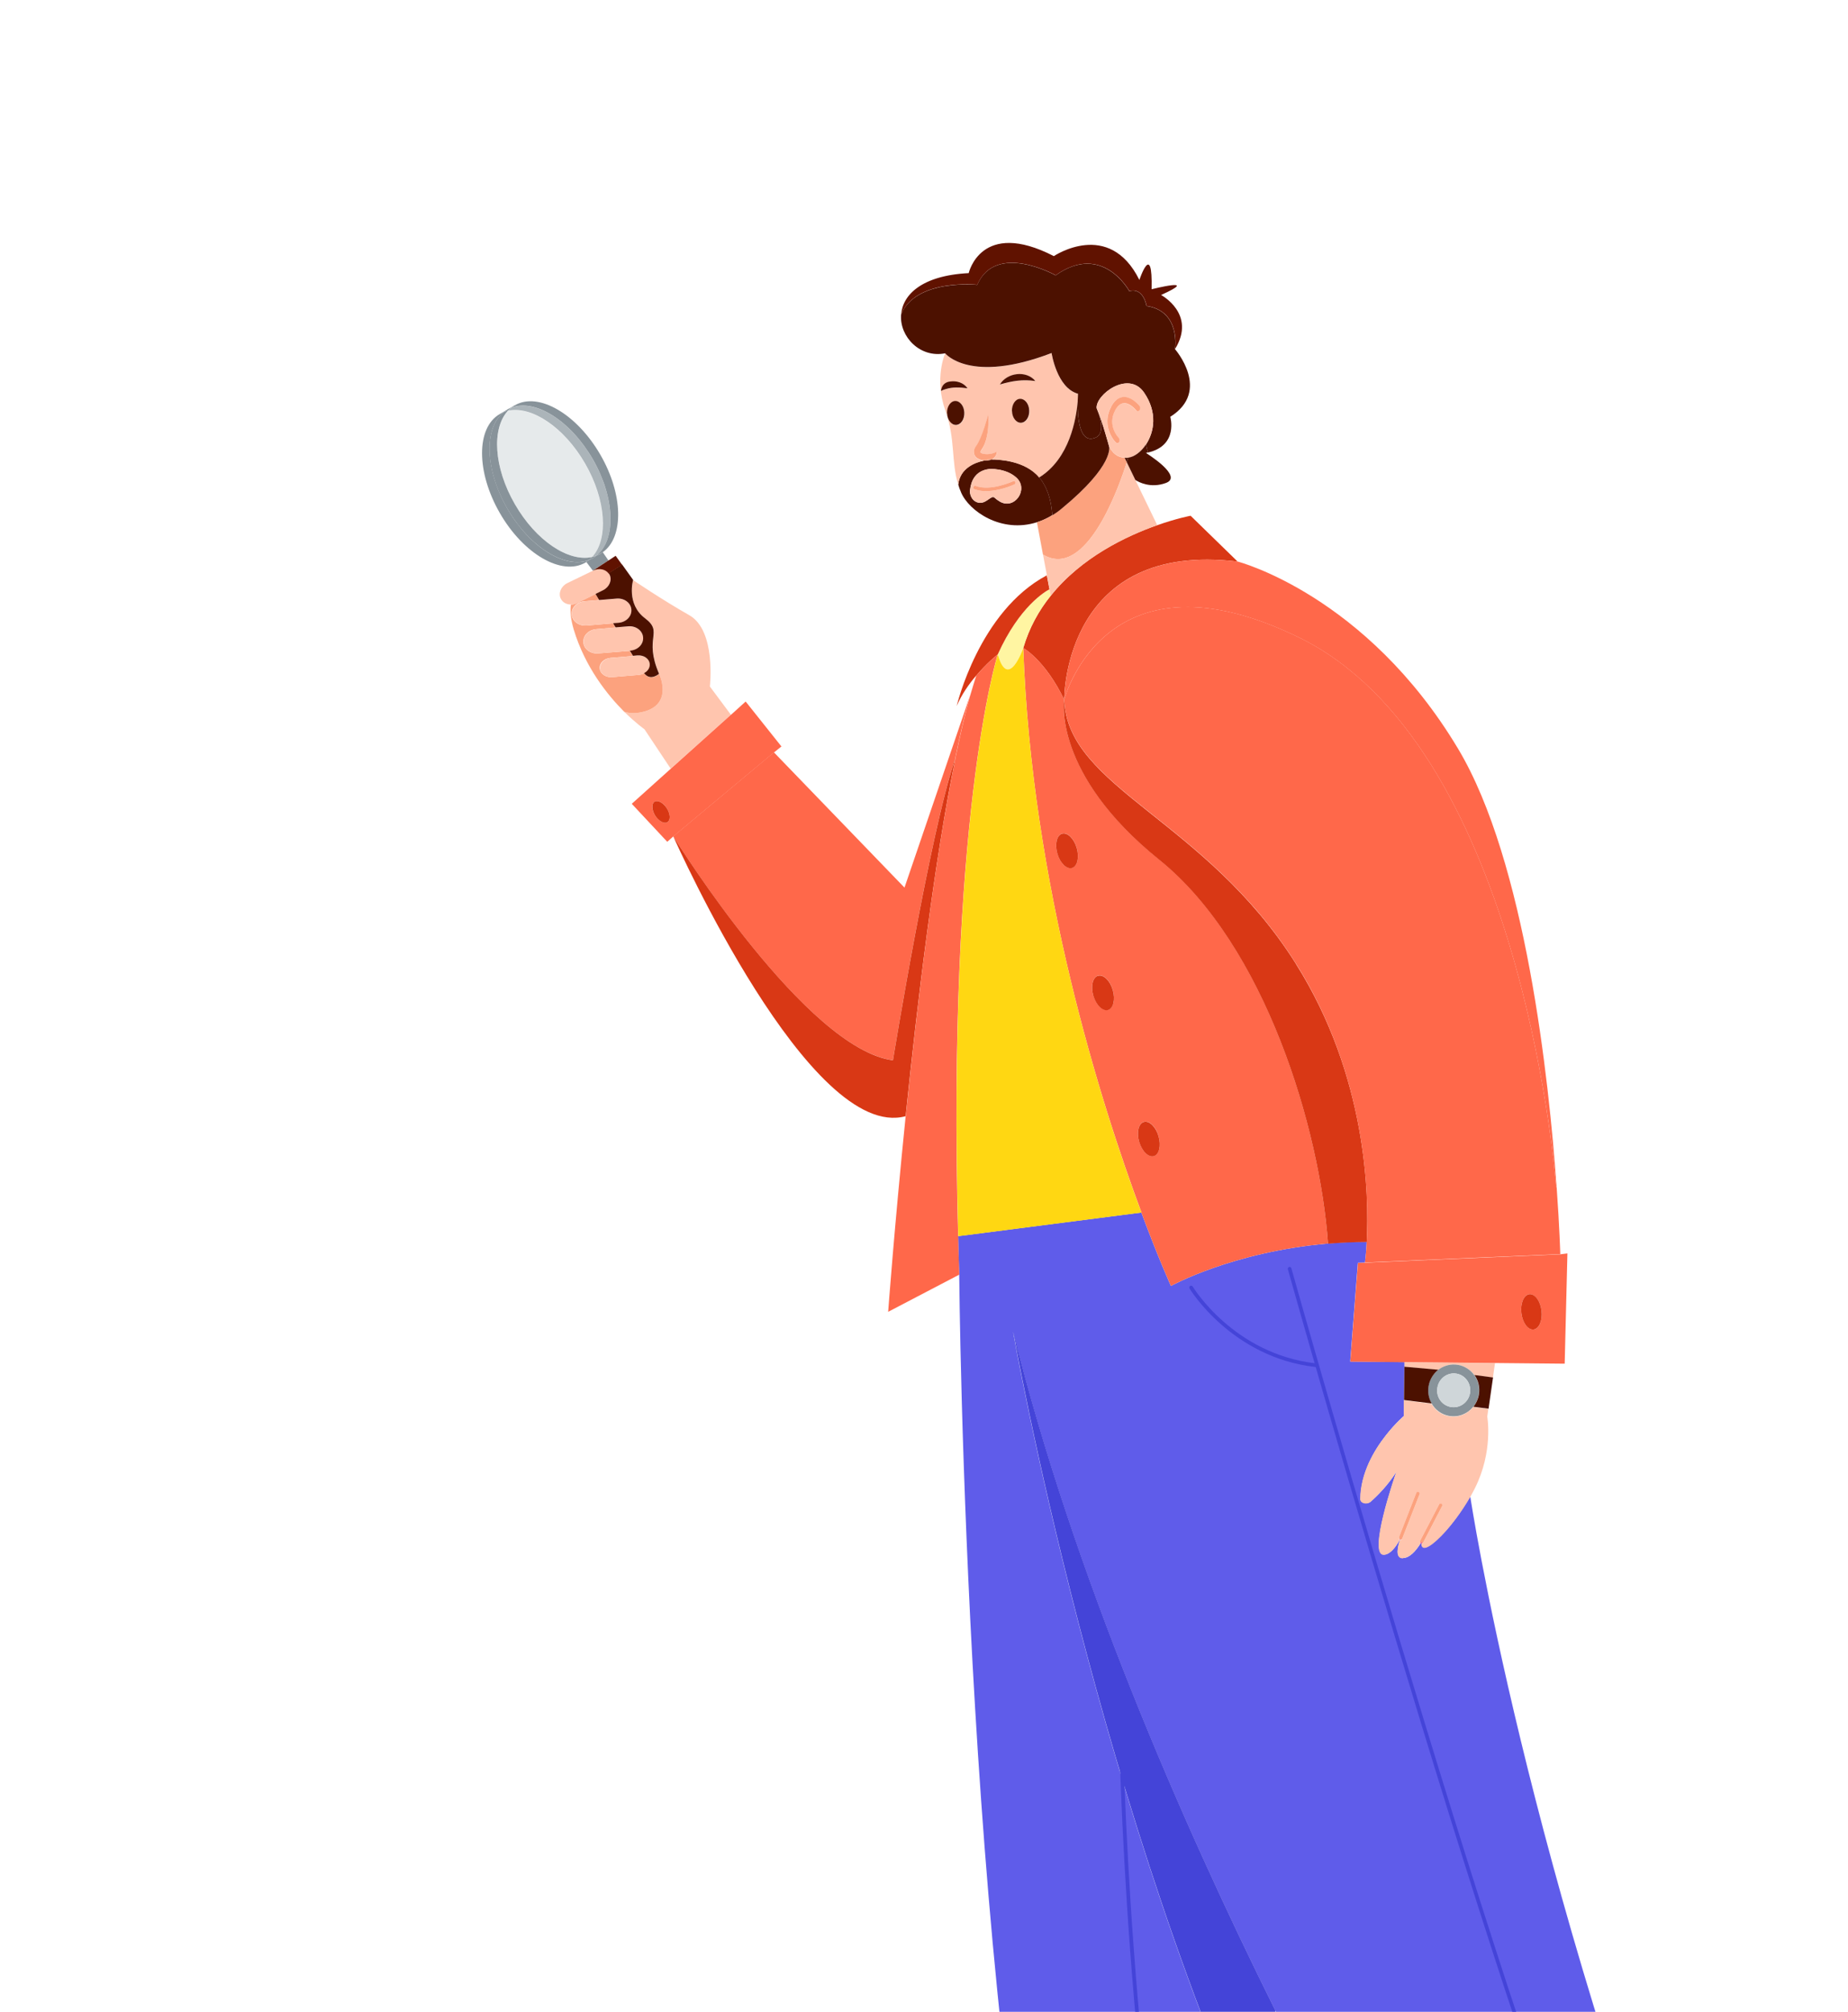
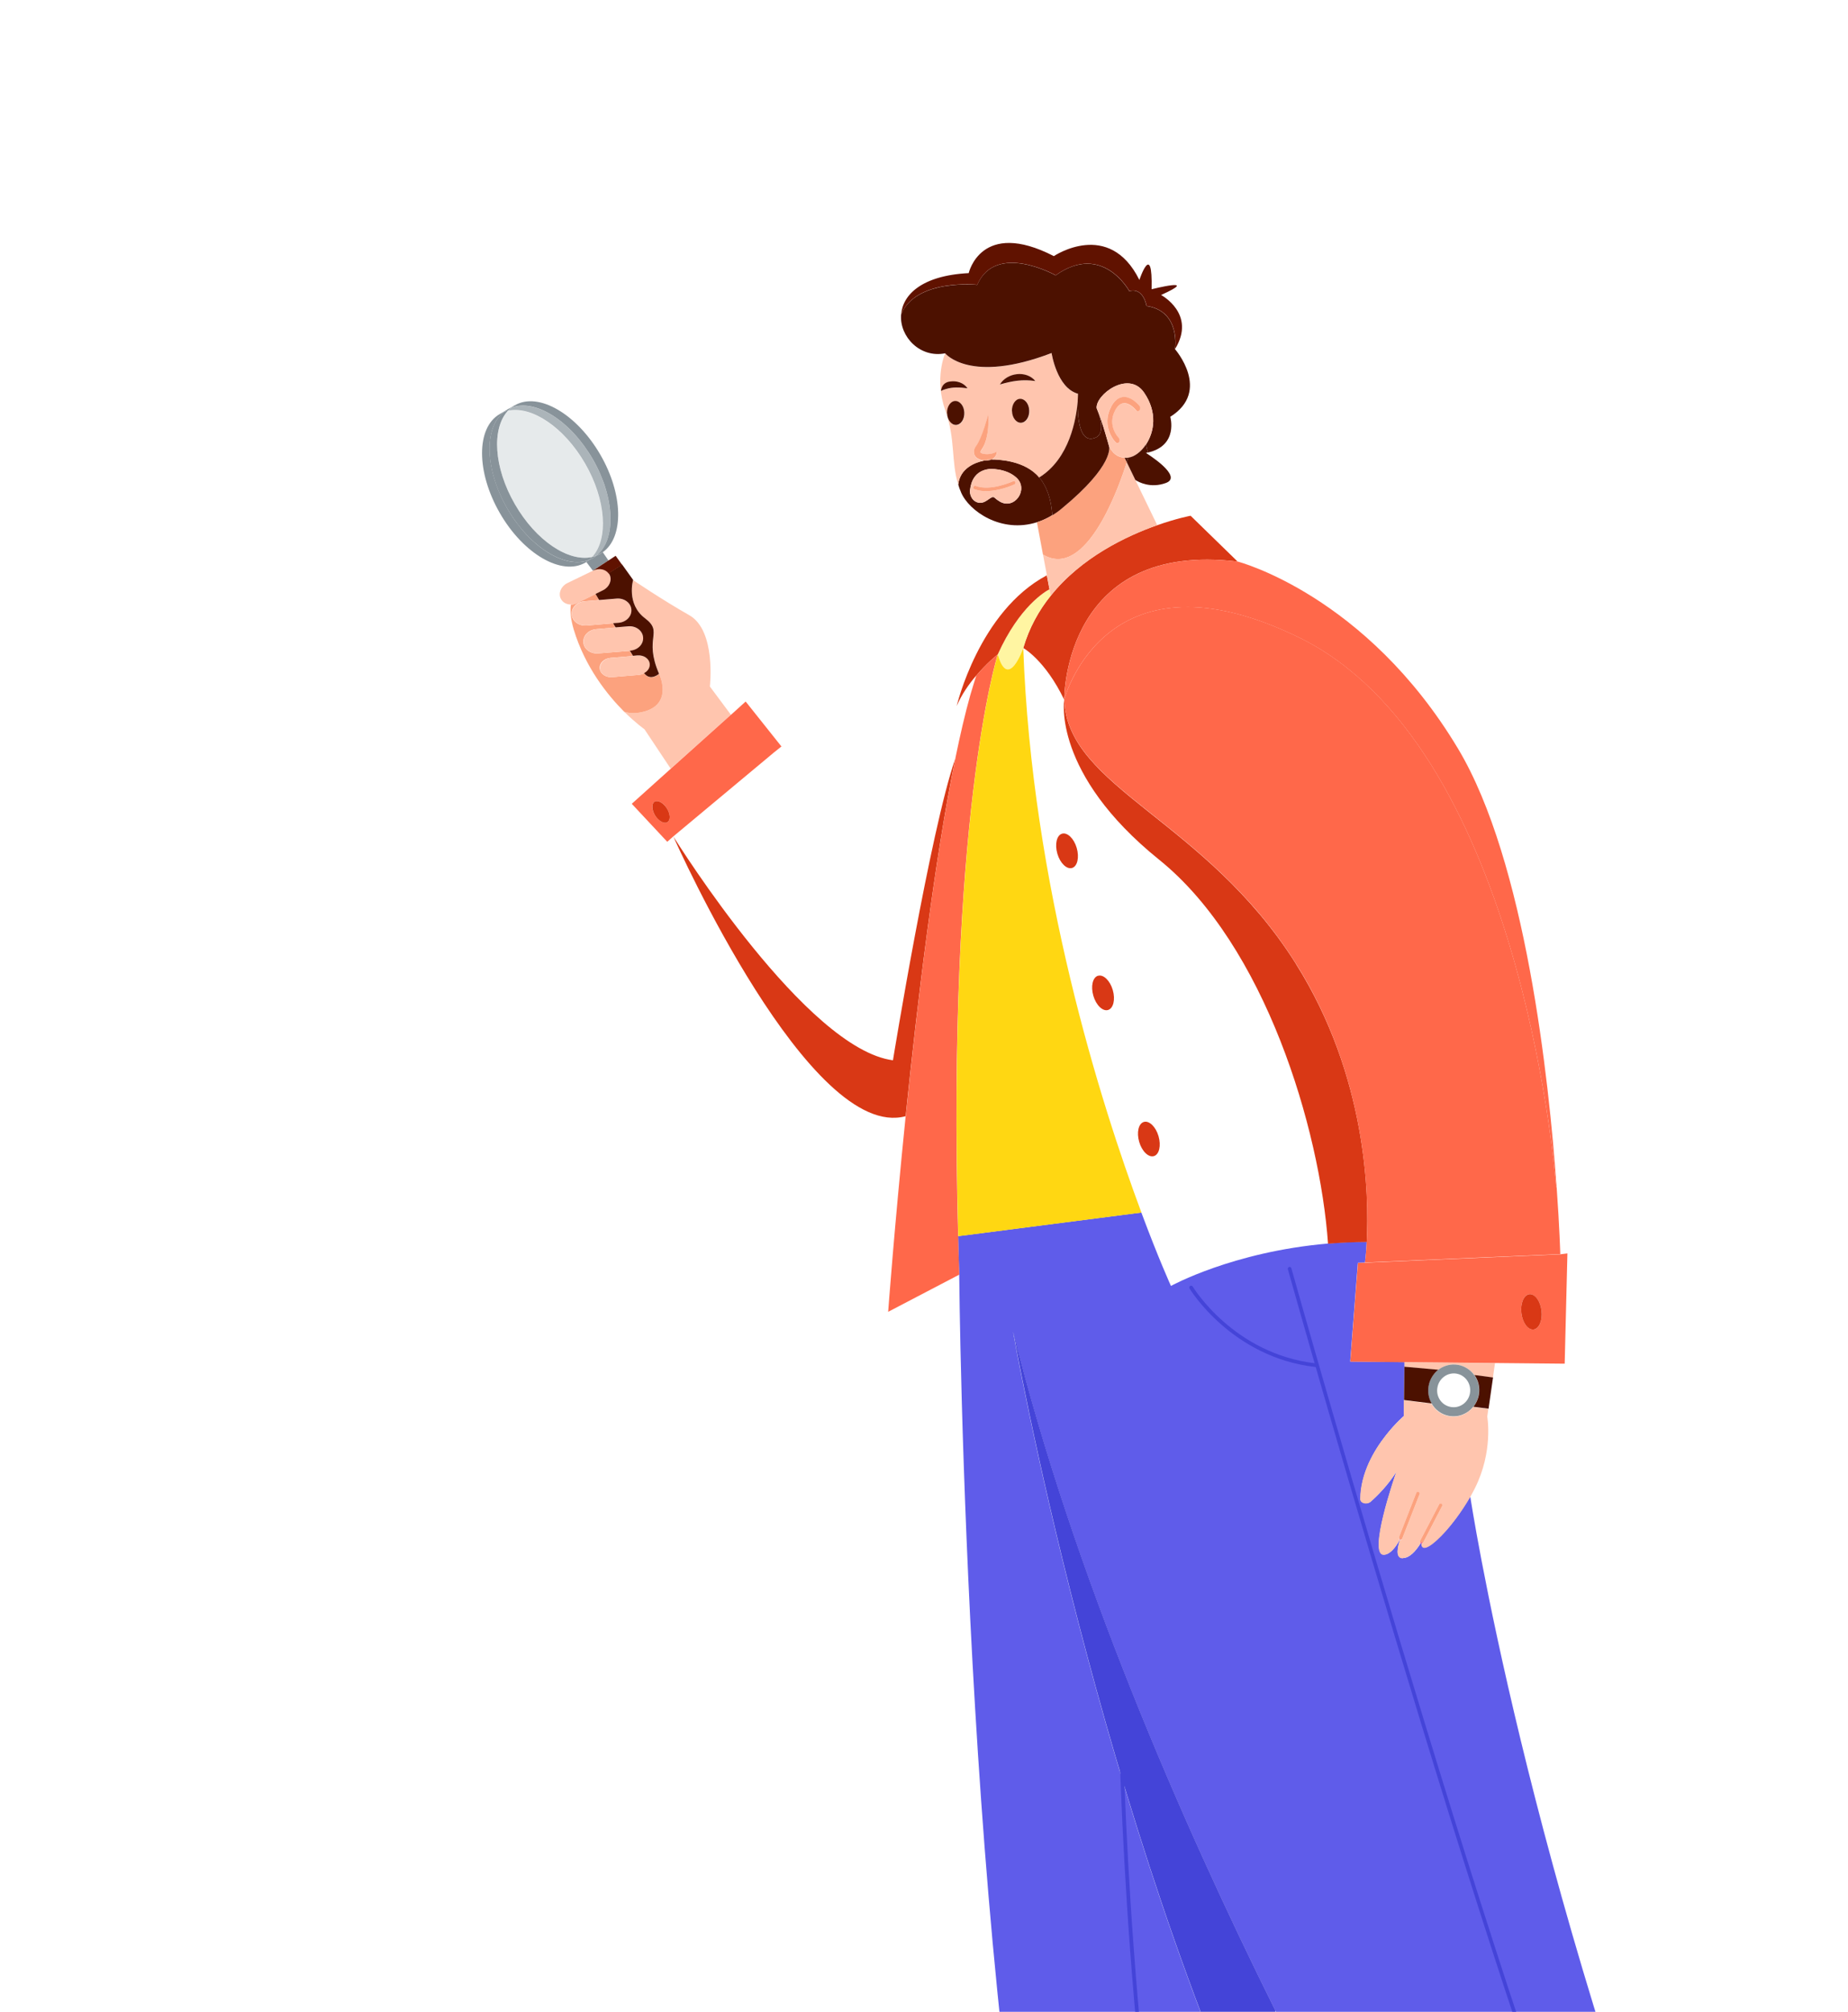
<svg xmlns="http://www.w3.org/2000/svg" width="487" height="530" viewBox="0 0 487 530" fill="none">
  <g clip-path="url(#clip0_95_1773)">
    <g clip-path="url(#clip1_95_1773)">
      <path d="M259.301 121.333C259.636 121.358 259.971 121.384 260.305 121.384C260.718 121.307 261.052 121.204 261.31 121.05C261.052 121.05 260.898 121.05 260.898 121.05C260.898 121.05 260.254 121.101 259.301 121.307V121.333Z" fill="#E29F88" />
      <path d="M379.031 360.879C380.473 359.746 382.354 359.232 384.26 359.566C386.063 359.875 387.557 360.879 388.536 362.268L393.43 362.911L393.971 359.103L370.092 358.871V360.081L379.031 360.879Z" fill="#FFC5AE" />
      <path d="M374.394 406.554C373.029 408.741 371.432 410.414 369.757 410.465C367.49 410.543 368.495 407.017 368.959 405.602C368.959 405.602 368.959 405.602 368.907 405.576C367.748 407.738 366.357 409.41 364.837 409.539C360.329 409.951 367.645 388.747 368.031 387.666C365.842 391.166 363.163 393.868 361.257 395.566C360.252 396.441 358.5 396.004 358.526 394.82C358.603 388.027 362.132 382.031 365.275 378.068C367.748 374.903 369.963 373.024 369.963 373.024V368.83L370.092 360.055V358.846L355.821 358.691L357.831 332.675L359.711 332.624C359.711 332.624 359.994 330.643 360.175 327.143C356.62 327.143 353.22 327.323 349.974 327.606C324.833 329.768 308.578 338.774 308.578 338.774C308.578 338.774 305.358 331.723 300.773 319.423L252.706 325.625H252.474C252.552 328.944 252.655 332.341 252.783 335.763C252.783 335.763 254.406 539.592 281.402 638.226L290.547 637.119L334.441 631.818L339.567 631.201C339.567 631.201 338.305 605.442 337.3 579.324C289.413 479.12 266.977 350.843 266.977 350.843C282.742 414.171 310.948 479.12 336.064 529.634C363.446 584.676 387.145 622.606 387.145 622.606L396.83 621.448L440.518 616.173L449.972 615.041C402.008 491.601 387.454 394.228 387.454 394.228C385.058 398.397 382.199 402.154 379.752 404.598C378.155 406.22 376.764 407.3 375.836 407.583C375.45 407.712 375.115 407.686 374.935 407.532C374.703 407.403 374.574 407.043 374.574 406.528C374.523 406.528 374.471 406.528 374.394 406.503C374.394 406.503 374.394 406.503 374.342 406.477L374.394 406.554Z" fill="#5F5CEA" />
      <path d="M158.221 145.882C157.886 146.062 157.551 146.216 157.216 146.345C156.907 146.628 156.572 146.834 156.237 147.04C155.902 147.22 155.542 147.4 155.181 147.529C154.949 147.734 154.743 147.889 154.486 148.018L156.237 150.333L160.333 147.632L158.839 145.47C158.633 145.624 158.427 145.753 158.195 145.882H158.221Z" fill="#88939A" />
      <path d="M304.972 138.342C296.909 141.173 285.009 146.782 276.894 156.947C273.777 160.807 271.227 165.387 269.656 170.714C269.656 170.714 275.426 173.879 280.449 184.352C280.449 184.352 280.449 184.352 280.449 184.301C280.449 182.551 281.067 142.459 326.146 147.94L313.756 135.872C313.756 135.872 310.15 136.541 304.946 138.368L304.972 138.342Z" fill="#D93815" />
      <path d="M255.643 128.975C255.875 126.968 256.854 124.034 260.666 123.571C260.666 123.571 264.942 123.237 267.827 125.836C271.176 128.872 267.363 134.43 263.474 132.14C262.984 131.857 262.521 131.523 262.031 131.085C261.181 130.287 259.713 133.17 257.446 132.32C256.132 131.831 255.463 130.365 255.617 129.001L255.643 128.975ZM253.247 129.67C255.334 134.688 263.937 140.581 273.288 137.57C274.628 137.158 275.967 136.541 277.307 135.717C277.023 131.265 275.787 128.383 274.37 126.376C274.216 126.17 274.061 125.964 273.855 125.759C270.12 121.23 263.062 121.024 261.31 121.024C261.052 121.178 260.718 121.281 260.305 121.358C259.971 121.358 259.636 121.358 259.301 121.307C256.982 121.796 252.99 123.288 252.526 127.637C252.706 128.306 252.938 128.975 253.247 129.644V129.67Z" fill="#4C1100" />
      <path d="M387.377 367.029C386.965 369.448 384.698 371.094 382.328 370.657C379.932 370.245 378.361 367.955 378.799 365.536C379.211 363.117 381.478 361.47 383.848 361.882C386.218 362.294 387.789 364.61 387.377 367.029ZM377.253 369.731C378.206 371.429 379.881 372.664 381.89 373.024C384.363 373.462 386.758 372.458 388.253 370.606C388.974 369.705 389.463 368.65 389.669 367.44C390.004 365.562 389.54 363.709 388.51 362.268C387.531 360.904 386.037 359.875 384.234 359.566C382.328 359.232 380.447 359.772 379.005 360.879C377.717 361.882 376.764 363.4 376.455 365.15C376.171 366.797 376.506 368.418 377.253 369.756V369.731Z" fill="#88939A" />
      <path d="M267.029 350.894C267.029 350.894 289.465 479.172 337.352 579.375C336.554 559.021 335.91 538.46 336.116 529.685C311 479.172 282.819 414.223 267.029 350.894Z" fill="#4444D8" />
      <path d="M269.656 170.714C271.227 165.361 273.778 160.807 276.895 156.947L276.585 155.223C275.684 155.712 268.703 159.649 262.959 172.386C265.689 182.165 269.656 170.714 269.656 170.714Z" fill="#FFF5A2" />
-       <path d="M288.126 262.296C287.404 259.8 287.945 257.459 289.362 257.021C290.779 256.61 292.53 258.308 293.252 260.778C293.973 263.249 293.432 265.616 291.99 266.028C290.573 266.439 288.847 264.767 288.126 262.271V262.296ZM278.646 224.881C277.925 222.385 278.466 220.018 279.883 219.606C281.299 219.194 283.025 220.867 283.747 223.363C284.468 225.859 283.927 228.226 282.51 228.638C281.093 229.05 279.367 227.377 278.646 224.881ZM300.774 319.423C305.359 331.723 308.579 338.774 308.579 338.774C308.579 338.774 324.833 329.768 349.974 327.606C347.836 297.319 333.411 248.967 305.488 226.451C277.229 203.677 280.449 184.326 280.449 184.326C275.4 173.853 269.656 170.688 269.656 170.688C271.871 233.321 290.083 290.654 300.799 319.397L300.774 319.423ZM300.207 300.793C299.486 298.297 300.026 295.955 301.443 295.543C302.86 295.131 304.612 296.804 305.307 299.3C306.028 301.796 305.488 304.138 304.071 304.55C302.654 304.961 300.928 303.289 300.207 300.793Z" fill="#FF684A" />
      <path d="M250.362 100.541C252.088 100.258 253.968 100.824 254.999 102.316C252.835 102.007 251.083 101.982 249.383 102.496C248.919 102.599 248.456 102.779 247.992 103.011C248.198 101.724 248.842 100.901 250.027 100.618C250.13 100.592 250.259 100.592 250.362 100.566V100.541ZM272.876 100.412C269.501 99.923 266.874 100.36 263.525 101.313C265.38 98.173 270.506 97.504 272.876 100.412ZM258.708 118.451C258.553 118.682 258.296 119.068 258.476 119.274C259.017 119.814 261.361 119.892 262.726 118.991C262.726 118.991 262.778 120.38 261.31 121.075C263.061 121.075 270.119 121.281 273.855 125.81C281.943 120.792 283.643 110.242 284.004 105.79C284.004 105.739 284.004 105.687 284.004 105.687C284.03 104.529 284.081 103.757 284.081 103.757C278.465 102.239 277.126 93.027 277.126 93.027C255.54 101.287 249.074 93.104 249.074 93.104C249.074 93.104 246.137 99.64 249.125 108.157C251.856 115.826 250.594 121.487 252.526 127.714C252.964 123.365 256.982 121.847 259.3 121.384C258.45 121.281 257.678 120.998 257.188 120.509C256.853 120.123 256.106 119.042 257.291 117.473C258.811 115.44 260.46 109.161 260.46 109.161C260.46 109.418 260.846 115.543 258.682 118.502L258.708 118.451ZM251.985 111.992C250.748 112.017 249.666 110.654 249.615 108.929C249.563 107.231 250.542 105.764 251.779 105.713C253.041 105.661 254.097 107.051 254.174 108.775C254.252 110.525 253.273 111.94 252.01 112.017L251.985 111.992ZM266.719 108.338C266.668 106.613 267.647 105.172 268.883 105.121C270.145 105.07 271.201 106.433 271.279 108.183C271.356 109.933 270.377 111.348 269.115 111.426C267.878 111.451 266.796 110.087 266.745 108.363L266.719 108.338Z" fill="#FFC5AE" />
      <path d="M166.876 152.829C166.876 152.829 164.995 159.185 170.018 162.942C175.041 166.725 169.58 167.909 173.702 177.558C173.702 177.558 177.386 185.124 170.096 187.363C167.906 188.032 166.051 187.955 164.506 187.517C167.571 190.528 169.838 192.123 169.838 192.123L176.742 202.494L192.609 188.289L187.071 180.852C187.071 180.852 188.797 166.107 181.636 162.067C174.5 158.027 166.85 152.829 166.85 152.829H166.876Z" fill="#FFC5AE" />
      <path d="M160.41 151.054C159.586 149.922 157.885 149.561 156.391 150.282L156.288 150.333L156.185 150.385L149.488 153.627C147.839 154.45 147.066 156.278 147.788 157.719C148.277 158.722 149.307 159.263 150.467 159.263C151.008 159.263 151.549 159.16 152.09 158.877L156.984 156.483L158.967 155.506C160.616 154.682 161.389 152.855 160.667 151.414C160.59 151.285 160.513 151.131 160.41 151.028V151.054Z" fill="#FFC5AE" />
      <path d="M257.266 177.996C260.022 174.728 262.675 172.592 262.933 172.412C268.677 159.649 275.632 155.712 276.56 155.248L275.864 151.569C257.961 161.064 252.114 185.999 252.114 185.999C253.402 182.963 255.334 180.235 257.214 178.022L257.266 177.996Z" fill="#D93815" />
      <path d="M260.872 121.049C260.872 121.049 261.027 121.049 261.284 121.049C262.752 120.355 262.701 118.965 262.701 118.965C261.31 119.866 258.966 119.789 258.451 119.248C258.27 119.068 258.528 118.656 258.682 118.425C260.872 115.465 260.486 109.341 260.46 109.084C260.46 109.084 258.786 115.363 257.291 117.395C256.107 118.965 256.854 120.046 257.188 120.432C257.678 120.921 258.451 121.204 259.301 121.307C260.254 121.075 260.898 121.049 260.898 121.049H260.872Z" fill="#FCA27E" />
      <path d="M155.181 147.528C155.541 147.4 155.902 147.245 156.237 147.04C156.598 146.834 156.907 146.628 157.216 146.345C156.855 146.499 156.469 146.628 156.082 146.705C155.799 146.988 155.516 147.271 155.207 147.503L155.181 147.528Z" fill="#88939A" />
      <path d="M369.732 410.466C371.406 410.388 373.003 408.716 374.368 406.554C374.188 406.426 374.085 406.168 374.214 405.962L379.211 396.39C379.34 396.158 379.598 396.081 379.829 396.184C380.061 396.313 380.139 396.596 380.01 396.827L375.038 406.4C374.961 406.528 374.832 406.631 374.678 406.657C374.652 406.657 374.6 406.657 374.574 406.657C374.574 407.172 374.703 407.506 374.935 407.661C375.115 407.815 375.45 407.815 375.837 407.712C376.764 407.429 378.155 406.348 379.752 404.727C382.174 402.257 385.059 398.526 387.454 394.357C387.866 393.611 388.279 392.864 388.665 392.092C393.585 382.314 391.936 373.205 391.936 373.205L392.22 371.197L388.227 370.683C386.733 372.536 384.337 373.539 381.864 373.102C379.829 372.741 378.181 371.506 377.228 369.808L369.938 368.907V373.102C369.938 373.102 367.697 374.98 365.198 378.145C362.081 382.108 358.526 388.104 358.449 394.897C358.423 396.055 360.175 396.518 361.18 395.644C363.112 393.945 365.765 391.217 367.954 387.744C367.594 388.824 360.252 410.028 364.76 409.616C366.28 409.488 367.671 407.841 368.83 405.654C368.624 405.576 368.521 405.319 368.624 405.087L373.183 393.405C373.261 393.173 373.544 393.07 373.776 393.147C374.034 393.25 374.137 393.508 374.059 393.739L369.5 405.422C369.423 405.576 369.294 405.679 369.113 405.705C369.036 405.705 368.985 405.705 368.907 405.679C368.444 407.069 367.439 410.62 369.706 410.543L369.732 410.466Z" fill="#FFC5AE" />
      <path d="M341.499 253.882C317.491 215.797 281.325 207.614 280.449 184.378C280.449 184.378 277.229 203.729 305.487 226.502C333.41 249.018 347.836 297.37 349.974 327.657C353.219 327.374 356.62 327.22 360.175 327.194C360.819 314.843 360.226 283.603 341.499 253.908V253.882Z" fill="#D93815" />
      <path d="M154.511 148.018C154.743 147.889 154.975 147.709 155.207 147.529C148.947 149.973 139.596 144.209 133.697 133.967C127.798 123.726 127.489 112.738 132.744 108.595C132.384 108.724 132.023 108.878 131.688 109.084C125.48 112.661 125.48 124.343 131.714 135.151C137.922 145.959 148.045 151.8 154.253 148.223C154.331 148.172 154.434 148.095 154.537 148.043L154.511 148.018Z" fill="#88939A" />
      <path d="M132.719 108.595C127.464 112.764 127.773 123.752 133.672 133.967C139.571 144.183 148.921 149.947 155.181 147.529C155.49 147.297 155.773 147.04 156.057 146.731C149.823 148.146 141.219 142.459 135.681 132.809C130.117 123.185 129.524 112.892 133.852 108.209C133.466 108.286 133.079 108.415 132.719 108.569V108.595Z" fill="#88939A" />
      <path d="M133.672 107.926L131.663 109.058C132.023 108.878 132.358 108.698 132.719 108.569C133.002 108.338 133.337 108.106 133.672 107.926Z" fill="#88939A" />
      <path opacity="0.5" d="M133.852 108.235C129.524 112.892 130.117 123.211 135.681 132.835C141.245 142.459 149.849 148.146 156.057 146.757C160.358 142.047 159.715 131.806 154.176 122.182C148.638 112.583 140.06 106.897 133.852 108.26V108.235Z" fill="#CFD6D9" />
      <path d="M133.672 107.926C133.337 108.106 133.002 108.338 132.719 108.569C133.079 108.415 133.466 108.286 133.852 108.209C134.11 107.926 134.393 107.643 134.702 107.411C134.342 107.54 133.981 107.72 133.646 107.9L133.672 107.926Z" fill="#88939A" />
      <path d="M135.681 106.768L133.672 107.926C134.033 107.746 134.367 107.566 134.728 107.437C135.011 107.205 135.346 106.974 135.681 106.794V106.768Z" fill="#88939A" />
      <path d="M133.878 108.209C140.086 106.845 148.664 112.532 154.202 122.13C159.74 131.729 160.384 141.996 156.082 146.705C156.469 146.628 156.855 146.499 157.216 146.345C162.419 142.15 162.084 131.188 156.211 120.998C150.338 110.782 140.987 104.992 134.728 107.437C134.419 107.668 134.135 107.926 133.878 108.235V108.209Z" fill="#ABB4B9" />
      <path d="M158.864 145.47C164.454 141.481 164.248 130.236 158.22 119.814C151.987 109.032 141.889 103.165 135.681 106.768C135.346 106.948 135.011 107.18 134.728 107.411C140.987 104.967 150.312 110.756 156.211 120.972C162.084 131.163 162.419 142.15 157.216 146.319C157.551 146.19 157.886 146.062 158.22 145.856C158.452 145.727 158.658 145.599 158.864 145.444V145.47Z" fill="#88939A" />
      <path d="M150.441 159.263C150.21 160.884 150.364 163.02 151.188 165.825C154.176 175.757 160.127 183.143 164.506 187.517C166.026 187.98 167.906 188.032 170.096 187.363C177.386 185.124 173.702 177.559 173.702 177.559C173.702 177.559 171.487 179.566 169.838 177.481C169.838 177.456 169.787 177.43 169.761 177.379C169.349 177.584 168.885 177.739 168.396 177.79L161.338 178.382C159.637 178.536 158.169 177.507 158.04 176.092C157.937 174.677 159.2 173.441 160.9 173.313L166.773 172.824C166.515 172.386 166.232 171.949 165.949 171.46L157.654 172.129C155.645 172.309 153.867 171.023 153.739 169.247C153.584 167.471 155.104 165.902 157.139 165.747L162.213 165.31C162.007 164.95 161.776 164.589 161.544 164.203L154.563 164.795C152.554 164.975 150.776 163.663 150.647 161.887C150.493 160.112 152.013 158.542 154.048 158.388L157.86 158.079C157.525 157.539 157.216 157.024 156.933 156.509L152.038 158.902C151.523 159.16 150.957 159.288 150.416 159.288L150.441 159.263Z" fill="#FCA27E" />
      <path d="M150.699 161.887C150.828 163.663 152.605 164.95 154.614 164.795L161.595 164.203L163.012 164.1C165.047 163.92 166.567 162.376 166.412 160.601C166.283 158.825 164.506 157.539 162.497 157.719L157.911 158.105L154.099 158.414C152.09 158.594 150.544 160.138 150.699 161.913V161.887Z" fill="#FFC5AE" />
      <path d="M153.79 169.247C153.919 171.022 155.696 172.309 157.705 172.129L166 171.46H166.103C168.112 171.28 169.658 169.71 169.503 167.935C169.374 166.159 167.597 164.872 165.588 165.027L162.265 165.31L157.19 165.747C155.155 165.927 153.635 167.471 153.79 169.247Z" fill="#FFC5AE" />
      <path d="M158.092 176.092C158.195 177.507 159.689 178.536 161.389 178.382L168.447 177.79C168.936 177.739 169.426 177.61 169.812 177.378C170.791 176.889 171.384 175.963 171.306 174.985C171.203 173.57 169.735 172.566 168.035 172.721L166.876 172.824L161.002 173.313C159.302 173.441 158.04 174.702 158.143 176.092H158.092Z" fill="#FFC5AE" />
      <path d="M156.958 156.509C157.267 157.024 157.577 157.538 157.886 158.079L162.471 157.693C164.48 157.513 166.258 158.799 166.386 160.575C166.541 162.351 165.021 163.92 162.986 164.075L161.569 164.178C161.775 164.564 162.007 164.924 162.239 165.284L165.562 165.001C167.571 164.821 169.349 166.133 169.477 167.909C169.632 169.684 168.112 171.254 166.077 171.408H165.974C166.283 171.897 166.541 172.335 166.798 172.772L167.958 172.669C169.658 172.515 171.126 173.544 171.229 174.934C171.306 175.912 170.714 176.838 169.735 177.327C169.735 177.378 169.787 177.404 169.812 177.43C171.461 179.514 173.676 177.507 173.676 177.507C169.529 167.857 174.99 166.674 169.993 162.891C164.97 159.134 166.85 152.778 166.85 152.778L163.939 148.712L160.384 151.002C160.384 151.002 160.565 151.26 160.642 151.388C161.363 152.829 160.59 154.656 158.942 155.48L156.958 156.458V156.509Z" fill="#4C1100" />
      <path d="M160.358 147.631L156.263 150.333L156.366 150.308C157.86 149.587 159.56 149.947 160.384 151.08L163.939 148.789L162.239 146.422L160.358 147.657V147.631Z" fill="#601200" />
      <path d="M192.635 188.289L176.768 202.519L166.489 211.757L175.84 221.767L177.437 220.352L203.97 198.222L205.927 196.652L196.499 184.815L192.635 188.315V188.289ZM172.672 214.897C171.719 213.404 171.616 211.783 172.466 211.217C173.316 210.677 174.784 211.449 175.711 212.915C176.664 214.382 176.768 216.029 175.917 216.569C175.093 217.11 173.625 216.364 172.672 214.897Z" fill="#FF684A" />
      <path d="M172.465 211.217C171.641 211.757 171.744 213.404 172.671 214.897C173.624 216.363 175.093 217.135 175.917 216.569C176.767 216.029 176.664 214.382 175.711 212.915C174.758 211.448 173.315 210.677 172.465 211.217Z" fill="#D93815" />
-       <path d="M177.437 220.326C177.437 220.326 177.437 220.326 177.437 220.378C178.648 222.308 212.521 276.372 235.318 279.306C235.318 279.306 245.184 218.654 251.753 199.792C251.753 199.766 251.753 199.74 251.753 199.689C252.989 193.564 254.303 188.006 255.668 183.143L238.358 233.836L203.943 198.196L177.411 220.326H177.437Z" fill="#FF684A" />
      <path d="M235.344 279.332C212.547 276.398 178.673 222.308 177.463 220.404C178.519 222.797 213.552 300.921 238.667 294.051C241.758 263.943 246.24 226.708 251.753 199.817C245.184 218.705 235.318 279.332 235.318 279.332H235.344Z" fill="#D93815" />
      <path d="M238.667 294.051C235.705 323.154 234.056 345.593 234.056 345.593L252.809 335.789C252.68 332.341 252.577 328.97 252.5 325.65C249.512 215.849 262.598 173.519 262.933 172.412C262.649 172.618 260.022 174.754 257.266 177.996C256.75 179.617 256.235 181.316 255.694 183.143C254.329 187.98 253.041 193.564 251.779 199.689C251.779 199.74 251.753 199.74 251.779 199.792C246.24 226.682 241.784 263.918 238.693 294.025L238.667 294.051Z" fill="#FF684A" />
      <path d="M252.5 325.651H252.732L300.799 319.449C290.083 290.705 271.897 233.373 269.656 170.74C269.656 170.74 265.689 182.165 262.959 172.412C262.598 173.57 249.538 215.875 252.526 325.676L252.5 325.651Z" fill="#FFD712" />
      <path d="M237.457 82.914C237.045 88.729 242.48 94.39 249.074 93.078C249.074 93.078 255.566 101.261 277.126 93.001C277.126 93.001 278.492 102.213 284.082 103.731C284.082 103.731 284.082 104.452 284.004 105.661C284.004 105.661 284.004 105.713 284.004 105.764C283.927 109.573 284.339 117.215 288.77 115.26C291.423 114.076 289.723 109.315 289.156 107.952C289.105 107.823 289.079 107.746 289.053 107.669C289.053 107.643 289.002 107.617 289.002 107.591C288.589 104.066 297.399 97.375 301.521 103.474C305.075 108.672 304.174 113.819 302.01 117.087L302.5 119.223C310.64 117.37 308.398 109.804 308.398 109.804C319.295 102.985 309.635 91.972 309.635 91.972C309.635 91.972 311.232 81.962 302.139 80.623C302.139 80.623 301.34 75.631 297.605 76.712C297.605 76.712 290.547 63.743 278.183 72.543C278.183 72.543 262.469 63.691 257.523 75.039C257.523 75.039 241.244 73.367 237.431 82.939L237.457 82.914Z" fill="#4C1100" />
      <path d="M247.967 102.985C248.43 102.753 248.894 102.599 249.358 102.47C251.058 101.956 252.809 102.007 254.973 102.29C253.943 100.798 252.062 100.232 250.336 100.515C250.233 100.54 250.105 100.54 250.002 100.566C248.817 100.849 248.147 101.673 247.967 102.959V102.985Z" fill="#4C1100" />
      <path d="M249.59 108.878C249.641 110.628 250.723 111.992 251.959 111.94C253.222 111.889 254.2 110.448 254.123 108.698C254.072 106.999 252.99 105.61 251.728 105.636C250.491 105.661 249.512 107.128 249.564 108.852L249.59 108.878Z" fill="#4C1100" />
      <path d="M255.643 128.975C255.463 130.365 256.158 131.806 257.472 132.295C259.713 133.17 261.181 130.287 262.057 131.059C262.547 131.497 263.01 131.831 263.5 132.115C267.389 134.405 271.228 128.872 267.853 125.81C264.968 123.211 260.692 123.546 260.692 123.546C256.879 124.009 255.901 126.942 255.669 128.949L255.643 128.975ZM256.751 128.872C256.519 128.769 256.39 128.512 256.493 128.28C256.57 128.049 256.854 127.92 257.086 127.997C261.053 129.541 266.874 126.814 266.926 126.788C267.158 126.659 267.415 126.788 267.544 126.994C267.647 127.251 267.544 127.508 267.312 127.611C267.158 127.688 264.53 128.924 261.49 129.284C259.919 129.464 258.245 129.438 256.725 128.872H256.751Z" fill="#FFC5AE" />
      <path d="M237.457 82.914C241.243 73.315 257.549 75.014 257.549 75.014C262.469 63.666 278.208 72.518 278.208 72.518C290.573 63.717 297.631 76.686 297.631 76.686C301.366 75.631 302.164 80.598 302.164 80.598C311.257 81.936 309.66 91.946 309.66 91.946C315.353 82.682 305.977 77.716 305.977 77.716C316.615 72.904 303.478 76.198 303.478 76.198C303.787 63.177 300.258 73.753 300.258 73.753C292.273 57.644 277.719 67.474 277.719 67.474C258.502 57.593 255.282 71.952 255.282 71.952C242.712 72.595 237.817 77.819 237.482 82.914H237.457Z" fill="#601200" />
      <path d="M256.493 128.28C256.39 128.512 256.493 128.769 256.75 128.872C258.245 129.438 259.919 129.49 261.516 129.284C264.53 128.924 267.183 127.689 267.338 127.611C267.569 127.508 267.672 127.225 267.569 126.994C267.441 126.762 267.183 126.659 266.951 126.788C266.9 126.788 261.104 129.516 257.111 127.997C256.853 127.92 256.596 128.049 256.519 128.28H256.493Z" fill="#FCA27E" />
      <path d="M279.882 219.632C278.465 220.043 277.925 222.411 278.646 224.907C279.367 227.403 281.119 229.076 282.51 228.664C283.926 228.252 284.467 225.885 283.746 223.389C283.025 220.893 281.273 219.22 279.882 219.632Z" fill="#D93815" />
      <path d="M266.694 108.312C266.745 110.062 267.827 111.425 269.063 111.374C270.326 111.323 271.304 109.881 271.227 108.132C271.176 106.408 270.094 105.044 268.832 105.069C267.595 105.095 266.642 106.536 266.668 108.286L266.694 108.312Z" fill="#4C1100" />
      <path d="M263.499 101.287C266.848 100.335 269.476 99.897 272.85 100.386C270.48 97.478 265.38 98.147 263.499 101.287Z" fill="#4C1100" />
      <path d="M289.362 257.047C287.945 257.484 287.404 259.826 288.126 262.322C288.847 264.818 290.598 266.491 291.989 266.079C293.406 265.667 293.973 263.326 293.252 260.83C292.53 258.334 290.779 256.635 289.362 257.073V257.047Z" fill="#D93815" />
      <path d="M273.262 137.596L274.859 146.139H274.911C286.374 152.907 295.08 127.714 296.935 121.796L296.368 120.586C294.514 120.483 293.174 119.428 292.273 117.601C292.273 117.601 293.818 122.413 279.934 133.864C279.058 134.585 278.182 135.203 277.306 135.743C275.967 136.566 274.627 137.158 273.288 137.596H273.262Z" fill="#FCA27E" />
      <path d="M275.89 151.569L276.585 155.248L276.894 156.972C285.009 146.808 296.909 141.198 304.972 138.368L299.202 126.453L296.935 121.77C295.081 127.689 286.374 152.881 274.911 146.113H274.859L275.89 151.569Z" fill="#FFC5AE" />
      <path d="M410.123 312.887C409.556 305.965 399.922 196.009 342.298 167.909C292.273 143.514 280.965 182.499 280.449 184.275C280.449 184.326 280.449 184.326 280.449 184.326C281.325 207.563 317.517 215.746 341.499 253.83C360.201 283.526 360.793 314.791 360.175 327.117C359.995 330.617 359.711 332.598 359.711 332.598L411.179 330.385C411.179 330.385 410.998 323.566 410.226 312.835H410.123V312.887Z" fill="#FF684A" />
      <path d="M273.855 125.784C274.035 125.99 274.19 126.196 274.37 126.402C275.787 128.409 277.023 131.291 277.307 135.743C278.208 135.228 279.084 134.585 279.934 133.864C293.819 122.413 292.273 117.601 292.273 117.601C292.273 117.601 290.496 111.014 289.156 107.951C289.723 109.315 291.423 114.076 288.77 115.26C284.339 117.241 283.927 109.573 284.004 105.764C283.618 110.216 281.943 120.792 273.855 125.784Z" fill="#4C1100" />
      <path d="M301.443 295.569C300.027 295.981 299.486 298.322 300.207 300.818C300.928 303.314 302.68 304.987 304.071 304.575C305.488 304.164 306.028 301.822 305.307 299.326C304.586 296.83 302.834 295.157 301.443 295.569Z" fill="#D93815" />
      <path d="M284.081 103.731C284.081 103.731 284.03 104.503 284.004 105.661C284.107 104.452 284.081 103.731 284.081 103.731Z" fill="#4C1100" />
      <path d="M289.001 107.566C289.001 107.566 289.001 107.617 289.053 107.643C289.053 107.591 289.001 107.566 289.001 107.566Z" fill="#4C1100" />
      <path d="M289.002 107.565C289.002 107.565 289.002 107.591 289.053 107.643C289.079 107.72 289.105 107.797 289.156 107.926C290.496 110.988 292.273 117.576 292.273 117.576C293.175 119.403 294.54 120.458 296.369 120.561C296.678 120.561 296.987 120.561 297.322 120.561C298.867 120.38 300.671 119.094 302.01 117.061C304.174 113.793 305.075 108.672 301.521 103.448C297.399 97.35 288.589 104.066 289.002 107.565ZM293.999 116.546C292.608 115.131 290.547 111.374 292.788 107.18C293.638 105.558 294.694 104.709 295.982 104.606C298.249 104.426 300.207 106.845 300.258 106.948C300.361 107.077 300.439 107.257 300.464 107.437C300.49 107.668 300.439 107.926 300.284 108.106C300.052 108.415 299.64 108.415 299.383 108.106C299.383 108.106 297.786 106.124 296.111 106.253C295.235 106.279 294.488 106.948 293.844 108.157C291.732 112.172 294.617 115.208 294.772 115.337C295.055 115.594 295.081 116.109 294.9 116.469C294.797 116.649 294.643 116.752 294.488 116.752C294.334 116.752 294.153 116.726 293.999 116.572V116.546Z" fill="#FFC5AE" />
      <path d="M292.814 107.18C290.573 111.348 292.634 115.105 294.025 116.546C294.179 116.701 294.36 116.752 294.514 116.726C294.669 116.726 294.823 116.624 294.926 116.443C295.132 116.109 295.081 115.594 294.797 115.311C294.643 115.183 291.758 112.12 293.87 108.132C294.514 106.922 295.261 106.279 296.137 106.228C297.811 106.073 299.383 108.055 299.408 108.08C299.666 108.415 300.052 108.415 300.31 108.08C300.464 107.926 300.516 107.669 300.49 107.411C300.49 107.257 300.387 107.077 300.284 106.922C300.207 106.819 298.249 104.4 296.008 104.581C294.72 104.684 293.664 105.533 292.814 107.154V107.18Z" fill="#FCA27E" />
      <path d="M296.369 120.586L296.935 121.796C297.167 121.024 297.322 120.586 297.322 120.586C296.987 120.638 296.678 120.638 296.369 120.586Z" fill="#4C1100" />
      <path d="M296.935 121.77L299.202 126.453C300.129 127.045 303.221 128.692 307.213 127.251C312.056 125.527 301.984 119.326 301.984 119.326C302.164 119.274 302.319 119.274 302.499 119.197L302.01 117.061C300.696 119.094 298.867 120.381 297.322 120.561C297.322 120.561 297.193 120.998 296.935 121.77Z" fill="#4C1100" />
      <path d="M280.449 184.301C280.939 182.525 292.273 143.514 342.298 167.935C399.896 196.035 409.556 305.965 410.123 312.913H410.226C408.191 284.092 401.983 226.94 384.286 197.321C359.969 156.664 326.172 147.94 326.172 147.94C281.068 142.485 280.449 182.551 280.475 184.301H280.449Z" fill="#FF684A" />
      <path d="M370.092 358.846L393.971 359.077L412.338 359.257L413.059 330.205L411.204 330.437L359.737 332.65L357.857 332.701L355.847 358.717L370.118 358.871L370.092 358.846ZM400.926 345.928C400.617 343.355 401.57 341.116 403.013 340.961C404.455 340.781 405.924 342.711 406.233 345.284C406.542 347.858 405.589 350.096 404.146 350.251C402.704 350.431 401.235 348.501 400.926 345.928Z" fill="#FF684A" />
      <path d="M368.676 405.01C368.573 405.242 368.676 405.499 368.882 405.576C368.959 405.448 369.036 405.319 369.088 405.164C369.088 405.267 369.01 405.396 368.933 405.602C369.01 405.628 369.062 405.653 369.139 405.628C369.294 405.628 369.448 405.499 369.526 405.345L374.085 393.662C374.162 393.43 374.085 393.173 373.802 393.07C373.57 392.993 373.312 393.07 373.209 393.327L368.65 405.01H368.676Z" fill="#FCA27E" />
      <path d="M368.881 405.576C368.881 405.576 368.881 405.602 368.933 405.602C369.01 405.396 369.062 405.267 369.087 405.165C369.036 405.293 368.959 405.422 368.881 405.576Z" fill="#EC008C" />
      <path d="M374.214 405.937C374.111 406.142 374.214 406.4 374.368 406.528C374.471 406.4 374.549 406.271 374.626 406.142C374.626 406.323 374.6 406.451 374.6 406.606C374.6 406.606 374.652 406.606 374.703 406.606C374.858 406.606 374.987 406.503 375.064 406.348L380.035 396.776C380.164 396.544 380.061 396.261 379.855 396.132C379.623 396.029 379.34 396.132 379.237 396.338L374.24 405.911L374.214 405.937Z" fill="#FCA27E" />
      <path d="M374.394 406.554C374.394 406.554 374.394 406.58 374.445 406.58C374.497 406.606 374.574 406.631 374.626 406.606C374.626 406.477 374.626 406.322 374.651 406.142C374.574 406.271 374.497 406.4 374.394 406.528V406.554Z" fill="#EC008C" />
      <path d="M370.092 360.055L369.989 368.83L377.279 369.731C376.506 368.393 376.197 366.771 376.481 365.125C376.79 363.375 377.743 361.882 379.031 360.853L370.092 360.055Z" fill="#4C1100" />
-       <path d="M378.799 365.536C378.361 367.955 379.958 370.245 382.328 370.657C384.698 371.069 386.965 369.447 387.377 367.029C387.789 364.61 386.218 362.319 383.848 361.882C381.452 361.47 379.211 363.117 378.799 365.536Z" fill="#CFD6D9" />
      <path d="M388.278 370.606L392.271 371.12L393.456 362.886L388.562 362.242C389.592 363.683 390.056 365.536 389.721 367.415C389.515 368.624 389 369.705 388.304 370.58L388.278 370.606Z" fill="#4C1100" />
      <path d="M403.013 340.961C401.57 341.141 400.617 343.355 400.926 345.928C401.235 348.501 402.678 350.431 404.146 350.251C405.589 350.071 406.542 347.858 406.233 345.284C405.924 342.711 404.481 340.781 403.013 340.961Z" fill="#D93815" />
      <path d="M346.832 360.158C347.038 360.132 347.218 359.952 347.244 359.721C347.269 359.463 347.089 359.206 346.806 359.18C325.142 356.736 314.426 339.134 314.323 338.954C314.194 338.723 313.885 338.645 313.653 338.774C313.421 338.903 313.344 339.212 313.473 339.443C313.576 339.623 324.55 357.636 346.677 360.132C346.703 360.132 346.754 360.132 346.78 360.132L346.832 360.158Z" fill="#4444D8" />
      <path d="M429.545 611.129C429.545 611.129 429.648 611.129 429.7 611.078C429.932 610.949 430.035 610.666 429.906 610.434C403.399 558.66 340.933 336.355 340.314 334.116C340.237 333.859 339.979 333.705 339.722 333.782C339.464 333.859 339.31 334.116 339.387 334.374C340.005 336.613 402.498 559.02 429.056 610.872C429.159 611.052 429.339 611.155 429.545 611.129Z" fill="#4444D8" />
      <path d="M313.421 621.294H313.473C313.73 621.217 313.885 620.959 313.833 620.702C297.734 556.267 295.853 455.266 295.828 454.263C295.828 454.005 295.596 453.774 295.338 453.774C295.08 453.774 294.849 454.005 294.849 454.263C294.849 455.266 296.755 556.37 312.88 620.908C312.932 621.139 313.164 621.294 313.395 621.268L313.421 621.294Z" fill="#4444D8" />
    </g>
  </g>
  <defs>
    <clipPath id="clip0_95_1773">
      <rect width="487" height="530" fill="white" />
    </clipPath>
    <clipPath id="clip1_95_1773">
      <rect width="329" height="626" fill="white" transform="matrix(-1 0 0 1 456 64)" />
    </clipPath>
  </defs>
</svg>